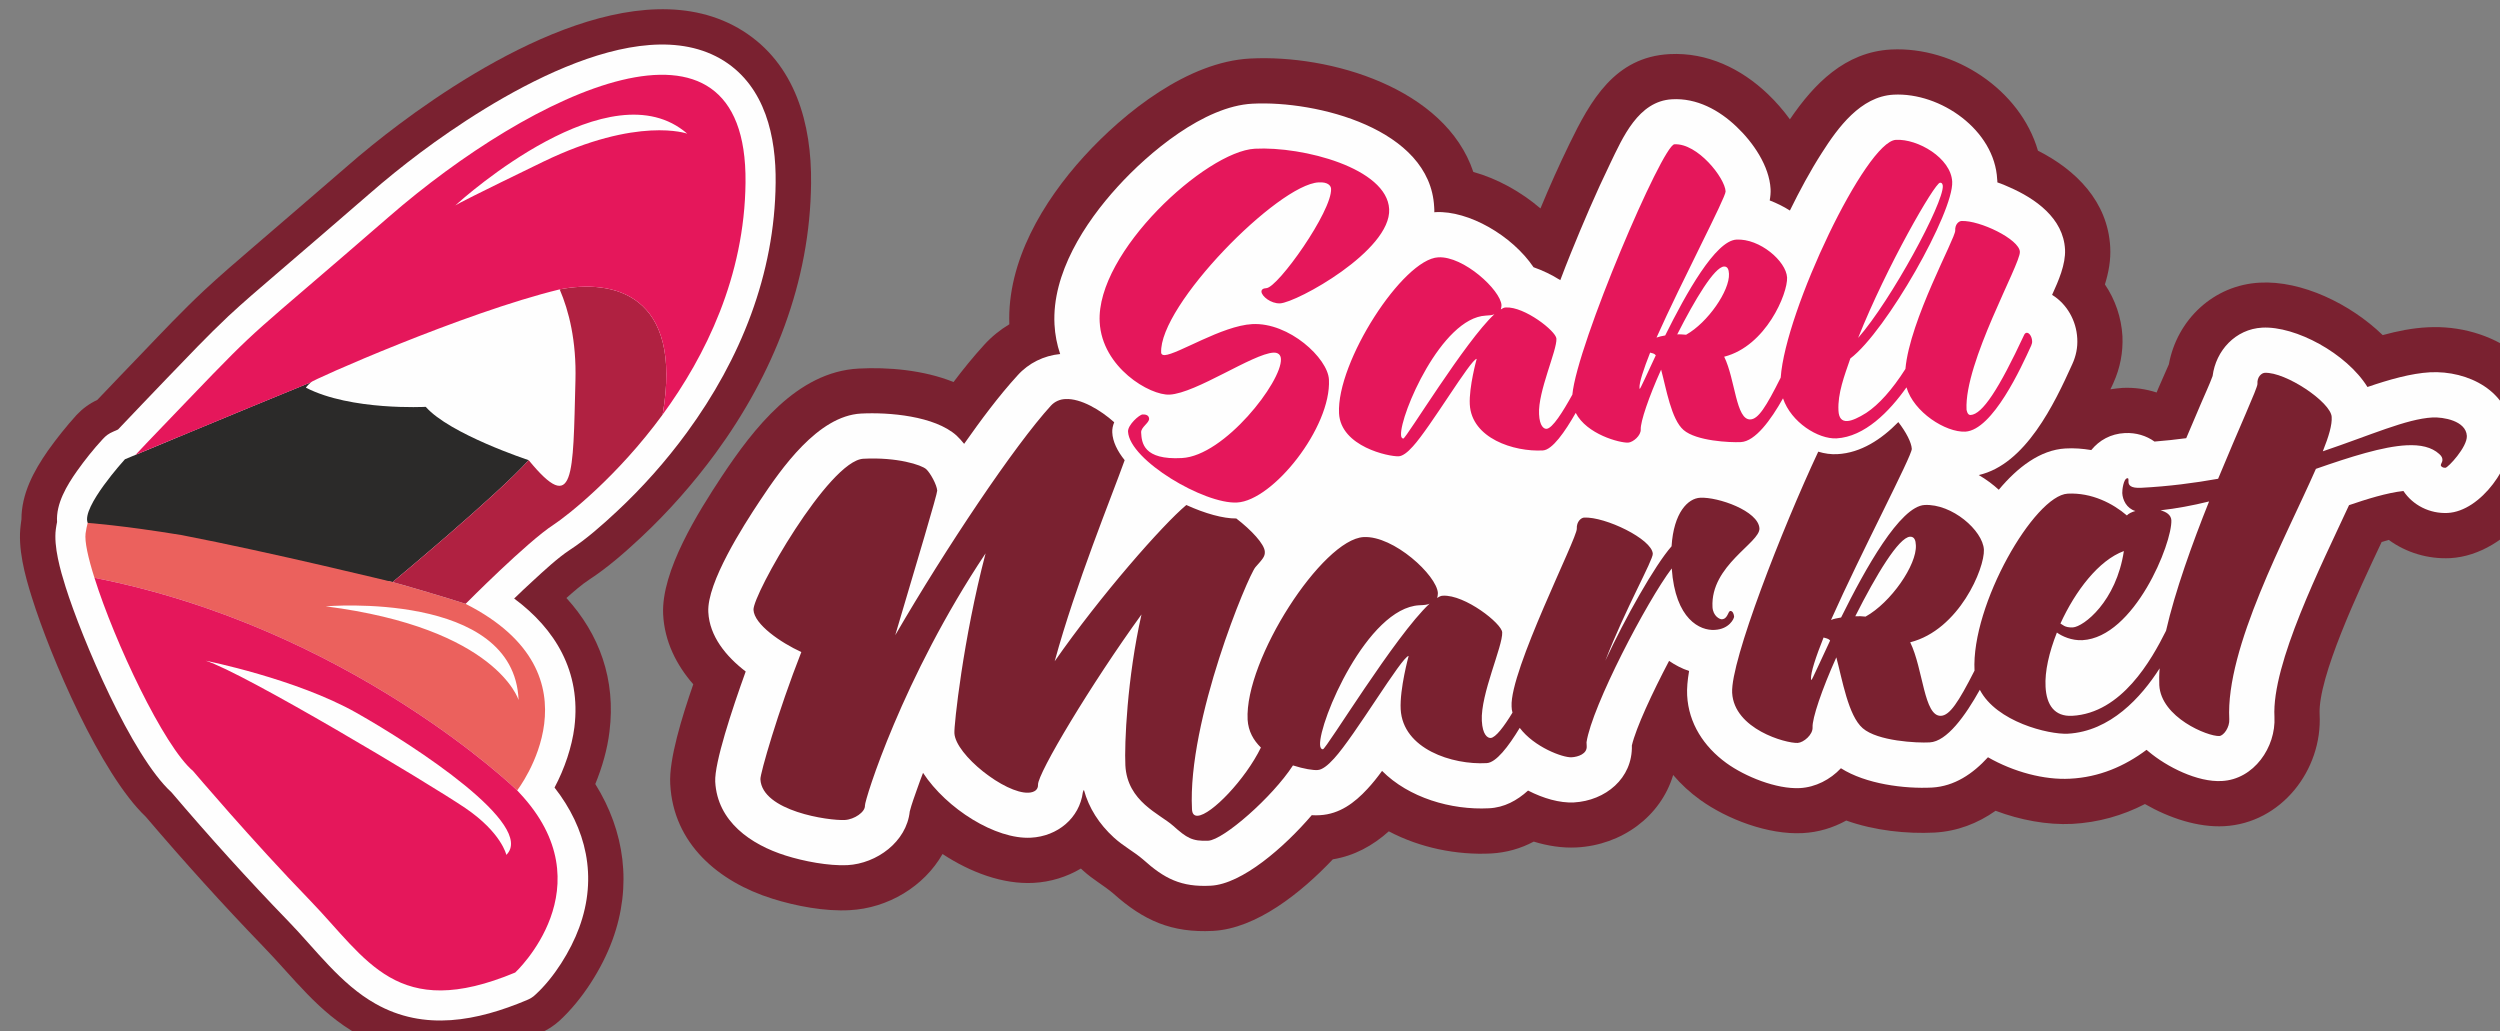
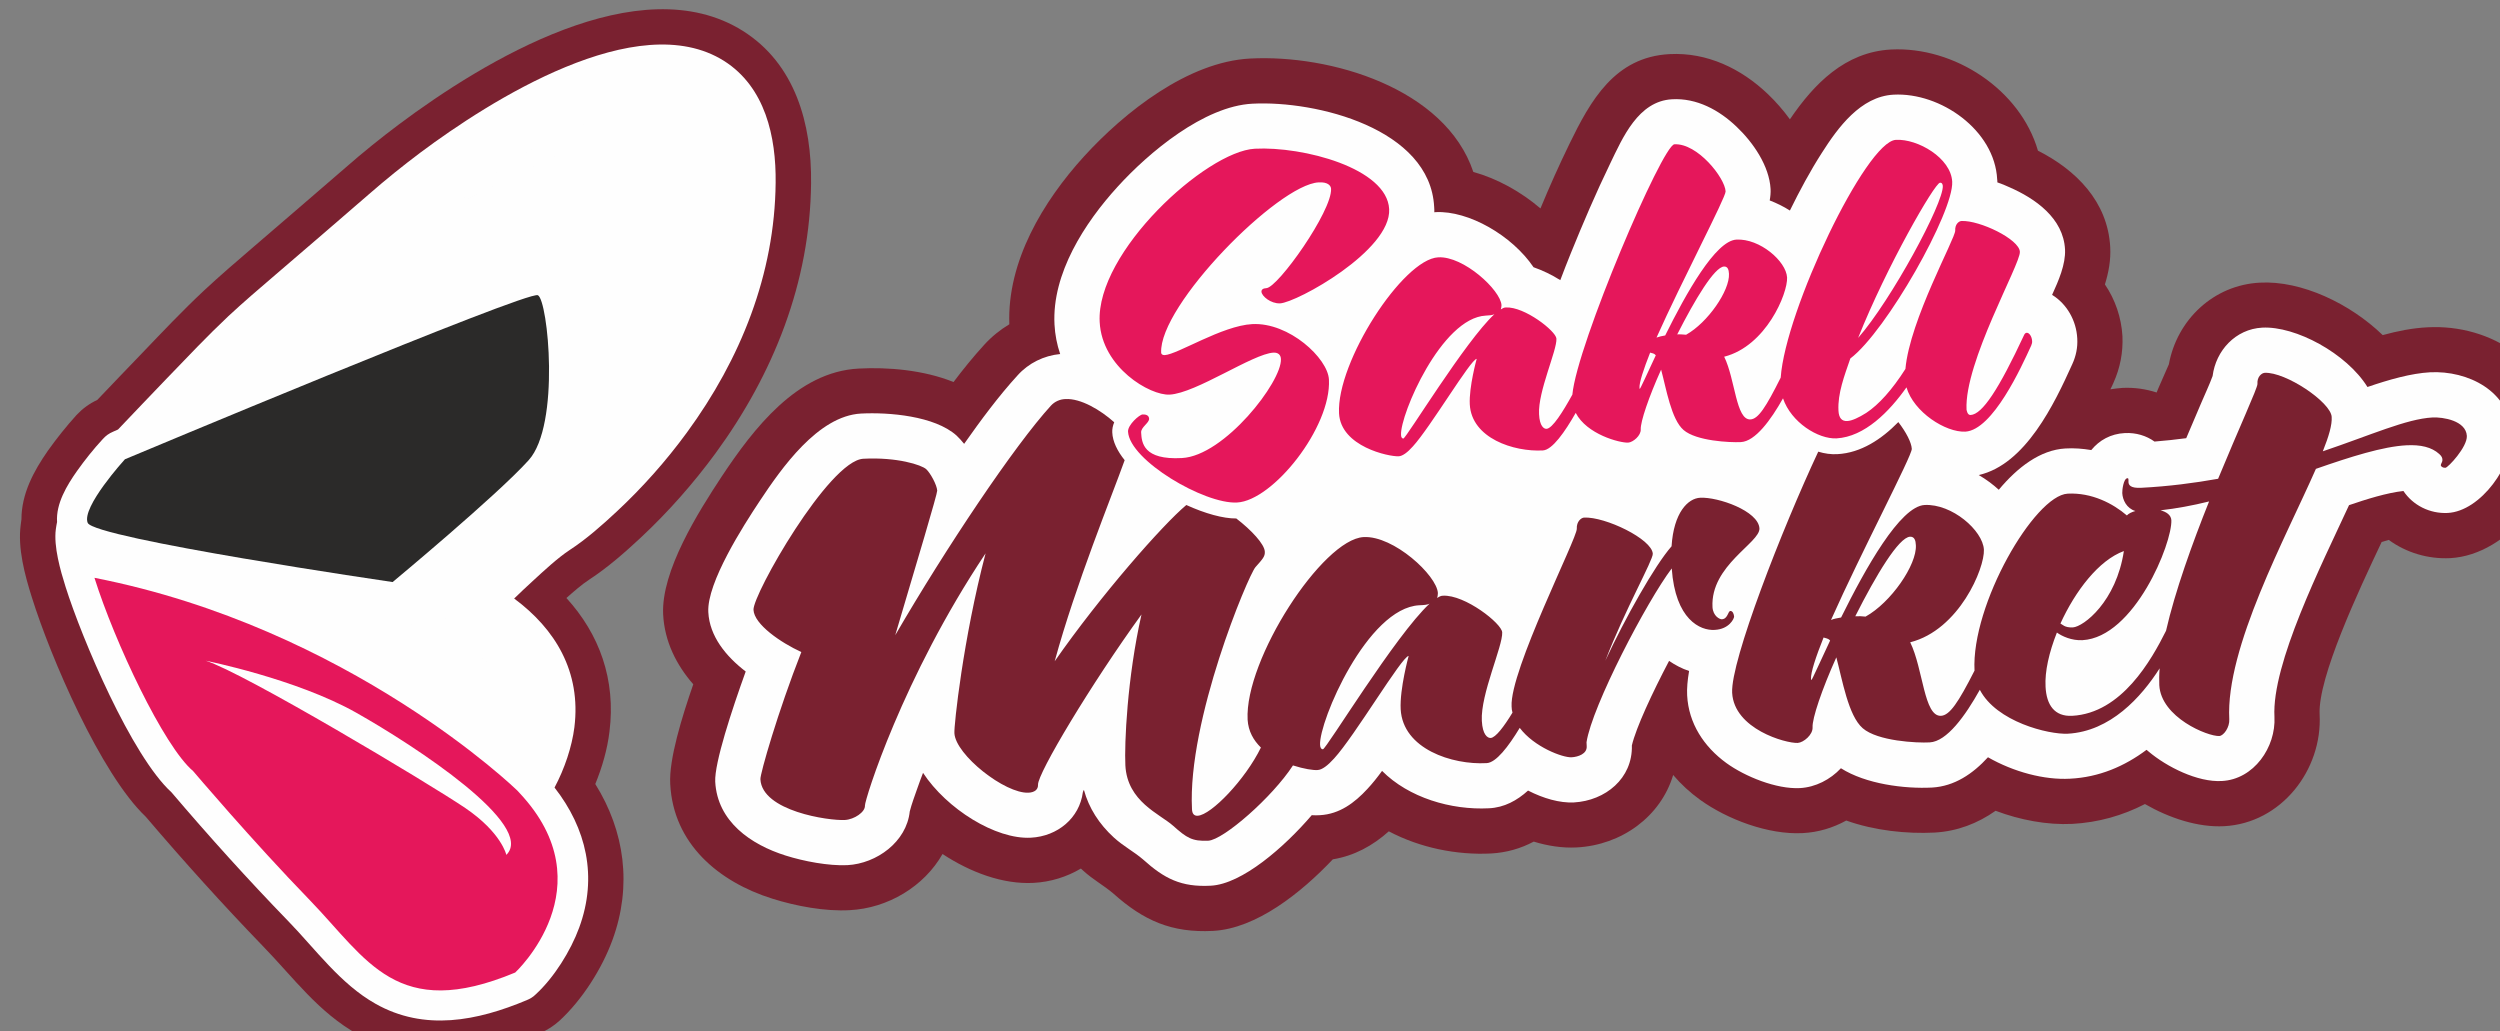
<svg xmlns="http://www.w3.org/2000/svg" width="800" height="330.023" viewBox="0 0 211.667 87.319" version="1.1" id="svg1">
  <rect x="0" y="0" width="211.667" height="87.319" fill="#808080" stroke="none" />
  <defs id="defs1" />
  <g id="layer1">
    <g id="_2296344649360" style="clip-rule:evenodd;fill-rule:evenodd;image-rendering:optimizeQuality;shape-rendering:geometricPrecision;text-rendering:geometricPrecision" transform="matrix(0.015,0,0,0.015,-113.654,-52.419)">
      <path class="fil13" d="m 21020,6554 c -129,273 -361,766 -350,974 16,312 -216,613 -539,630 -147,8 -310,-46 -447,-125 -126,65 -263,104 -410,112 -143,7 -295,-22 -433,-74 -101,71 -216,116 -345,123 -157,8 -339,-11 -498,-68 -76,42 -160,67 -247,71 -192,10 -424,-77 -578,-188 -57,-41 -108,-88 -152,-140 -70,234 -290,396 -546,409 -81,4 -163,-9 -241,-33 -73,39 -153,62 -240,67 -195,10 -402,-32 -578,-125 -91,81 -194,138 -316,158 -178,188 -431,391 -676,404 -234,12 -392,-58 -563,-211 -54,-46 -114,-78 -169,-128 -5,-5 -9,-9 -14,-13 -79,47 -171,76 -268,81 -172,9 -355,-59 -513,-163 -104,183 -308,306 -524,317 -139,8 -304,-23 -437,-65 -303,-95 -559,-310 -576,-647 -8,-139 66,-378 130,-563 -96,-110 -162,-242 -170,-394 -12,-245 198,-578 332,-781 177,-266 423,-589 771,-607 166,-9 368,8 536,76 55,-73 112,-143 173,-210 42,-46 90,-85 142,-116 -13,-355 190,-693 422,-948 228,-250 587,-534 937,-552 455,-24 1102,168 1260,640 136,38 269,112 379,206 51,-123 105,-244 163,-363 119,-245 256,-492 566,-508 212,-11 404,82 554,225 45,43 87,91 125,143 136,-200 311,-380 571,-394 357,-18 729,226 829,571 215,109 394,287 408,544 4,74 -9,143 -30,211 58,85 93,187 99,292 4,92 -13,180 -51,264 -5,12 -11,24 -17,36 23,-4 46,-6 69,-8 66,-3 130,6 192,26 6,-15 12,-30 19,-45 16,-38 34,-76 50,-114 46,-252 253,-448 514,-461 234,-13 509,118 693,296 84,-23 169,-40 254,-44 357,-19 710,203 730,586 17,319 -274,699 -603,717 -126,6 -248,-31 -347,-103 -13,4 -27,8 -40,12 z" id="path106" style="fill:#7a2130" />
      <path class="fil1" d="m 18746,6176 c 41,24 79,52 113,83 106,-127 234,-225 376,-233 49,-3 98,1 146,9 45,-55 109,-92 190,-96 63,-3 121,15 167,48 60,-5 120,-11 179,-19 29,-68 57,-135 86,-202 20,-47 45,-100 63,-149 18,-143 129,-265 280,-273 188,-10 476,145 594,335 123,-42 246,-77 353,-83 214,-11 450,106 462,345 9,176 -174,439 -362,449 -102,5 -197,-44 -250,-124 -92,10 -208,46 -307,80 -156,338 -437,895 -421,1195 9,171 -116,353 -297,362 -137,8 -311,-80 -413,-166 -4,-3 -8,-7 -12,-10 -124,93 -268,155 -432,163 -145,8 -318,-38 -463,-121 -85,93 -189,164 -316,171 -156,8 -374,-20 -514,-109 -60,64 -143,107 -231,112 -133,7 -310,-65 -415,-141 -127,-92 -214,-224 -222,-383 -2,-38 2,-85 11,-137 -40,-13 -78,-33 -113,-57 -95,181 -186,376 -210,477 5,187 -150,312 -327,322 -81,4 -173,-23 -259,-67 -62,56 -134,96 -221,100 -214,11 -453,-60 -603,-211 -27,37 -54,71 -83,102 -72,78 -157,142 -268,148 -15,1 -30,1 -46,0 -154,180 -393,389 -570,398 -167,9 -262,-40 -382,-148 -51,-44 -110,-74 -165,-124 -83,-76 -141,-166 -169,-269 -3,5 -5,9 -6,14 -19,145 -142,248 -293,256 -199,11 -476,-163 -609,-366 -11,29 -22,58 -32,87 -14,40 -32,88 -43,131 -18,171 -186,294 -352,303 -106,5 -247,-22 -348,-54 -197,-62 -386,-192 -398,-417 -5,-105 94,-406 172,-622 -112,-86 -204,-199 -211,-335 -9,-166 199,-490 290,-627 122,-184 329,-481 572,-494 157,-8 415,13 539,124 15,14 29,30 43,47 93,-132 194,-269 302,-387 62,-69 148,-111 240,-120 -18,-53 -29,-109 -32,-167 -15,-287 170,-573 356,-777 176,-194 488,-455 761,-469 361,-19 1003,141 1026,582 1,10 1,21 1,31 3,0 5,-1 8,-1 185,-9 430,131 552,311 51,18 102,42 151,73 19,-51 39,-101 59,-151 69,-170 142,-341 222,-506 71,-147 159,-354 350,-364 139,-8 266,61 364,155 93,88 185,221 192,352 1,20 -1,42 -5,64 39,15 78,34 114,57 55,-112 114,-222 180,-325 91,-143 219,-319 405,-329 265,-14 571,200 585,478 1,5 1,11 1,17 23,8 46,17 67,27 147,64 306,175 315,352 4,84 -37,177 -73,256 83,51 137,145 142,246 3,51 -7,99 -28,145 -101,224 -264,566 -528,626 z" id="path107" style="fill:#fefefe" />
      <path class="fil13" d="m 20738,5848 c -4,-83 -260,-255 -378,-249 -17,1 -44,22 -41,63 1,22 -104,249 -222,535 -134,24 -280,43 -435,51 -60,3 -70,-16 -71,-32 v -14 c -1,-6 -1,-9 -6,-8 -22,1 -30,68 -29,84 2,38 24,86 74,101 -22,6 -39,15 -48,25 -78,-67 -198,-130 -334,-123 -187,10 -545,626 -526,999 -92,181 -140,252 -189,255 -97,5 -100,-264 -174,-415 276,-70 421,-418 416,-523 -6,-108 -180,-260 -335,-252 -138,8 -333,356 -471,635 -22,4 -41,7 -57,14 168,-378 458,-928 456,-966 -2,-36 -32,-94 -76,-151 -95,97 -211,174 -344,181 -36,2 -72,-3 -108,-14 -205,438 -495,1181 -486,1361 11,205 303,286 370,283 33,-2 86,-46 84,-88 -3,-49 52,-213 134,-395 34,126 67,329 149,400 84,73 306,84 378,80 97,-5 201,-150 283,-297 94,181 388,253 496,248 241,-13 415,-206 519,-369 -3,34 -3,66 -2,95 10,182 273,290 339,287 25,-2 59,-50 56,-95 -21,-403 320,-1028 489,-1413 198,-69 378,-126 511,-133 80,-4 142,10 185,49 15,13 18,24 18,32 1,14 -9,23 -9,31 0,8 12,16 26,15 14,0 124,-117 121,-180 -5,-86 -134,-107 -194,-104 -147,8 -347,99 -619,191 34,-85 53,-150 50,-194 z m -7229,-64 c -207,227 -592,802 -879,1296 122,-411 238,-799 237,-816 -2,-33 -39,-100 -62,-121 -26,-24 -164,-69 -355,-59 -194,10 -625,767 -620,853 4,82 154,185 270,238 -132,336 -233,688 -231,718 9,180 386,235 477,230 53,-3 115,-45 113,-81 -2,-30 211,-720 681,-1424 -127,484 -179,974 -176,1015 6,122 286,343 419,336 33,-2 54,-17 53,-45 -3,-63 300,-569 584,-961 -81,359 -97,731 -91,852 11,205 194,273 270,341 76,68 107,88 198,84 86,-5 361,-245 478,-425 62,20 116,28 139,26 25,-1 57,-25 93,-65 116,-126 383,-577 421,-579 0,0 -51,185 -45,301 12,224 291,315 485,304 53,-2 123,-93 187,-199 81,108 243,169 293,166 36,-2 88,-19 85,-63 l -1,-22 c 31,-204 341,-796 481,-981 20,290 162,352 242,347 83,-4 110,-64 110,-75 -1,-13 -7,-32 -21,-32 -14,1 -14,45 -48,47 -11,1 -50,-17 -53,-69 -12,-235 269,-363 265,-444 -6,-99 -234,-178 -334,-173 -69,3 -150,83 -162,274 -95,108 -262,405 -374,646 112,-291 270,-568 268,-604 -5,-83 -269,-210 -388,-204 -16,1 -43,22 -41,63 3,52 -379,801 -368,1003 0,12 2,24 5,35 -48,79 -95,141 -123,143 -17,1 -46,-17 -50,-97 -8,-149 119,-422 115,-499 -2,-50 -211,-214 -335,-207 -11,0 -22,6 -32,13 2,-9 4,-17 4,-28 -6,-100 -250,-325 -419,-316 -232,12 -673,692 -655,1031 4,65 33,116 75,157 -87,179 -280,381 -357,385 -19,1 -31,-10 -32,-37 -26,-501 316,-1316 358,-1366 41,-46 55,-61 53,-88 -2,-42 -75,-121 -161,-187 -73,1 -177,-28 -282,-76 -133,111 -484,510 -743,882 119,-436 321,-928 395,-1135 -41,-51 -68,-105 -70,-157 -1,-18 3,-38 11,-57 -77,-69 -189,-136 -276,-131 -30,1 -60,14 -81,37 z m 2079,1127 c 25,-1 44,-2 58,-9 -193,179 -583,821 -602,822 -9,0 -15,-8 -16,-25 -7,-132 267,-773 560,-788 z m 2519,64 c -19,-2 -36,-3 -58,-2 118,-234 245,-445 309,-449 25,-1 32,21 33,48 6,111 -141,324 -284,403 z m -237,118 c 14,5 25,4 37,17 -60,128 -102,222 -105,222 -3,0 -3,-3 -3,-5 -2,-36 27,-124 71,-234 z m 1902,-718 c 89,-10 181,-27 274,-50 -96,240 -192,507 -243,730 -82,164 -250,465 -530,480 -100,5 -145,-62 -150,-164 -5,-86 20,-195 64,-306 29,21 83,46 144,43 293,-16 508,-548 502,-678 -2,-28 -27,-46 -61,-55 z m -565,639 c 84,-184 216,-357 358,-409 -43,285 -227,427 -288,431 -47,2 -59,-17 -70,-22 z" id="path108" style="fill:#7a2130" />
      <path class="fil4" d="m 18527,4526 c 12,-1 15,9 16,18 5,97 -291,645 -478,858 161,-404 432,-874 462,-876 z m -3725,681 c 95,-5 628,-298 616,-532 -12,-231 -485,-355 -758,-341 -276,15 -897,584 -876,978 13,257 284,416 395,410 149,-8 470,-231 586,-237 26,-1 41,12 42,36 7,127 -319,547 -559,559 -218,12 -227,-87 -230,-144 -2,-30 46,-54 45,-78 -1,-19 -18,-25 -37,-24 -18,1 -84,59 -82,97 9,162 431,410 615,400 203,-10 533,-425 519,-694 -6,-120 -225,-324 -433,-313 -170,9 -421,171 -494,175 -12,0 -19,-4 -20,-13 -14,-267 660,-950 889,-962 54,-3 69,20 70,36 7,125 -299,557 -365,561 -19,1 -28,8 -28,20 2,26 53,68 105,66 z m 1484,830 c 53,-3 124,-105 185,-212 62,121 248,170 296,168 28,-2 73,-40 71,-75 -2,-42 45,-182 115,-337 29,107 57,281 127,341 72,62 261,71 323,68 81,-4 169,-124 238,-247 46,136 199,231 302,226 159,-9 298,-151 395,-288 41,140 221,255 332,250 155,-9 317,-365 372,-486 4,-10 6,-17 5,-26 -1,-24 -16,-47 -30,-46 -5,0 -10,3 -14,10 -145,311 -237,450 -303,454 -19,1 -22,-27 -23,-30 -14,-266 305,-822 301,-891 -3,-71 -227,-179 -330,-174 -15,1 -37,19 -35,54 2,42 -257,506 -281,781 -75,118 -151,202 -221,248 -41,26 -81,45 -107,46 -30,2 -48,-16 -50,-59 -5,-97 34,-198 67,-294 203,-153 584,-828 575,-998 -7,-134 -195,-243 -318,-236 -169,9 -624,964 -650,1342 -84,168 -127,234 -171,236 -82,4 -85,-225 -148,-354 236,-60 359,-357 355,-447 -5,-92 -154,-221 -286,-214 -118,6 -284,303 -402,541 -19,3 -35,7 -49,12 144,-322 391,-791 390,-825 -4,-77 -159,-273 -289,-266 -68,4 -550,1131 -576,1413 -53,96 -113,192 -146,193 -14,1 -39,-14 -42,-83 -7,-127 102,-360 98,-426 -2,-42 -180,-182 -286,-176 -9,0 -19,5 -28,11 2,-8 4,-15 4,-24 -5,-85 -214,-278 -357,-270 -199,10 -575,591 -560,881 10,188 283,245 337,242 21,-1 49,-21 80,-56 98,-107 327,-493 360,-494 0,0 -44,158 -39,257 10,191 248,269 413,260 z m -323,-761 c 21,-1 37,-2 49,-8 -165,153 -498,701 -514,702 -7,0 -13,-7 -13,-21 -6,-113 228,-660 478,-673 z m 1131,108 c -16,-1 -31,-3 -50,-2 101,-199 210,-380 264,-383 21,-1 27,18 28,41 5,95 -120,276 -242,344 z m -203,101 c 12,4 22,3 32,15 -51,109 -87,189 -90,189 -2,0 -2,-2 -2,-5 -2,-30 23,-105 60,-199 z" id="path109" style="fill:#e5175b" />
      <g id="g121">
        <path class="fil13" d="m 8126,5752 c 82,-87 166,-173 249,-260 116,-121 231,-243 354,-358 88,-82 180,-161 272,-240 175,-151 351,-301 526,-453 98,-86 200,-168 304,-246 474,-354 1356,-892 1939,-526 297,187 389,527 385,859 -5,559 -212,1078 -540,1526 -125,170 -266,330 -420,474 -91,85 -188,170 -292,238 -43,28 -87,67 -129,104 186,204 280,460 243,755 -12,99 -41,200 -80,295 166,266 209,574 97,880 -59,162 -171,338 -298,455 -33,30 -68,53 -109,70 -337,141 -695,198 -1029,9 -226,-127 -362,-319 -538,-500 -228,-236 -447,-479 -660,-729 -256,-243 -538,-902 -643,-1238 -40,-127 -81,-278 -63,-411 1,-10 3,-20 4,-30 0,-144 69,-272 149,-387 50,-70 104,-138 162,-202 34,-36 72,-64 117,-85 z" id="path110" style="fill:#7a2130" />
        <path class="fil1" d="m 8243,5919 c 91,-97 184,-192 276,-289 114,-118 227,-238 346,-350 86,-80 176,-157 266,-234 176,-151 352,-302 527,-454 95,-83 193,-162 293,-237 387,-289 1224,-824 1712,-517 234,148 295,429 292,688 -5,517 -198,996 -501,1410 0,0 0,0 0,0 -117,160 -251,311 -396,446 -79,74 -173,157 -264,216 -70,46 -149,120 -211,177 -35,32 -70,65 -104,98 231,171 379,412 340,727 -14,110 -55,233 -112,340 179,229 245,503 139,791 -48,131 -142,282 -246,377 -15,15 -31,24 -50,32 -279,117 -577,177 -854,20 -197,-111 -336,-305 -492,-466 -226,-233 -448,-479 -659,-727 -226,-206 -506,-868 -598,-1160 0,0 0,0 0,0 -29,-92 -68,-228 -55,-325 2,-14 4,-27 7,-41 -7,-103 55,-206 112,-287 44,-62 94,-125 146,-181 17,-19 35,-32 59,-42 9,-4 18,-8 27,-12 z" id="path111" style="fill:#fefefe" />
        <g id="g120">
          <path class="fil0" d="m 9793,6780 c 0,0 589,-489 768,-688 180,-199 109,-904 52,-931 -57,-28 -2331,926 -2331,926 0,0 -247,271 -210,359 38,88 1721,334 1721,334 z" id="path112" style="fill:#2b2a29" />
-           <path class="fil1" d="m 10736,5128 c 52,121 95,290 89,514 -14,542 -5,766 -264,450 0,0 -446,-147 -581,-301 0,0 -422,23 -676,-108 -16,-8 1183,-1130 1432,-555 z" id="path113" style="fill:#fefefe" />
          <path class="fil1" d="m 10504,7446 c 0,0 -121,-405 -1089,-529 0,0 1065,-91 1089,529 z" id="path114" style="fill:#fefefe" />
          <path class="fil1" d="m 10435,8320 c 0,0 -27,-125 -231,-264 -205,-139 -1252,-765 -1466,-832 0,0 510,102 849,293 338,191 1016,636 848,803 z" id="path115" style="fill:#fefefe" />
          <path class="fil1" d="m 11456,4249 c 0,0 -278,-100 -812,158 -535,259 -499,249 -499,249 0,0 863,-797 1311,-407 z" id="path116" style="fill:#fefefe" />
-           <path class="fil2" d="m 8603,6515 c 511,99 1190,265 1190,265 132,37 270,78 412,123 795,403 291,1053 291,1053 0,0 -944,-917 -2386,-1200 -36,-114 -56,-205 -50,-251 3,-21 7,-40 12,-59 0,0 196,14 531,69 z m 812,402 c 968,124 1089,529 1089,529 -24,-620 -1089,-529 -1089,-529 z" id="path117" style="fill:#eb615d" />
-           <path class="fil3" d="m 10736,5128 c 296,-58 699,21 581,707 -257,351 -539,571 -615,621 -149,96 -497,447 -497,447 -142,-45 -280,-86 -412,-123 0,0 589,-489 768,-688 259,316 250,92 264,-450 6,-224 -37,-393 -89,-514 z" id="path118" style="fill:#b02141" />
          <path class="fil4" d="m 8738,7224 c 214,67 1261,693 1466,832 204,139 231,264 231,264 168,-167 -510,-612 -848,-803 -339,-191 -849,-293 -849,-293 z m -628,-468 c 1442,283 2386,1200 2386,1200 l 13,14 c 498,530 -24,1014 -24,1014 -669,279 -835,-73 -1159,-408 -324,-334 -659,-729 -659,-729 -166,-140 -444,-731 -557,-1091 z" id="path119" style="fill:#e5175b" />
-           <path class="fil4" d="m 10736,5128 c -540,131 -1405,515 -1405,525 -277,113 -545,224 -741,306 -7,2 -11,4 -11,4 l -237,99 c 78,-84 177,-185 300,-314 429,-447 315,-322 1128,-1028 812,-706 2026,-1291 2015,-196 -5,532 -226,980 -468,1311 118,-686 -285,-765 -581,-707 z m -589,-474 c -5,3 -2,2 -2,2 0,0 0,-1 2,-2 z m 497,-247 c 534,-258 812,-158 812,-158 -434,-377 -1257,358 -1309,405 14,-9 93,-51 497,-247 z" id="path120" style="fill:#e5175b" />
        </g>
      </g>
    </g>
  </g>
</svg>